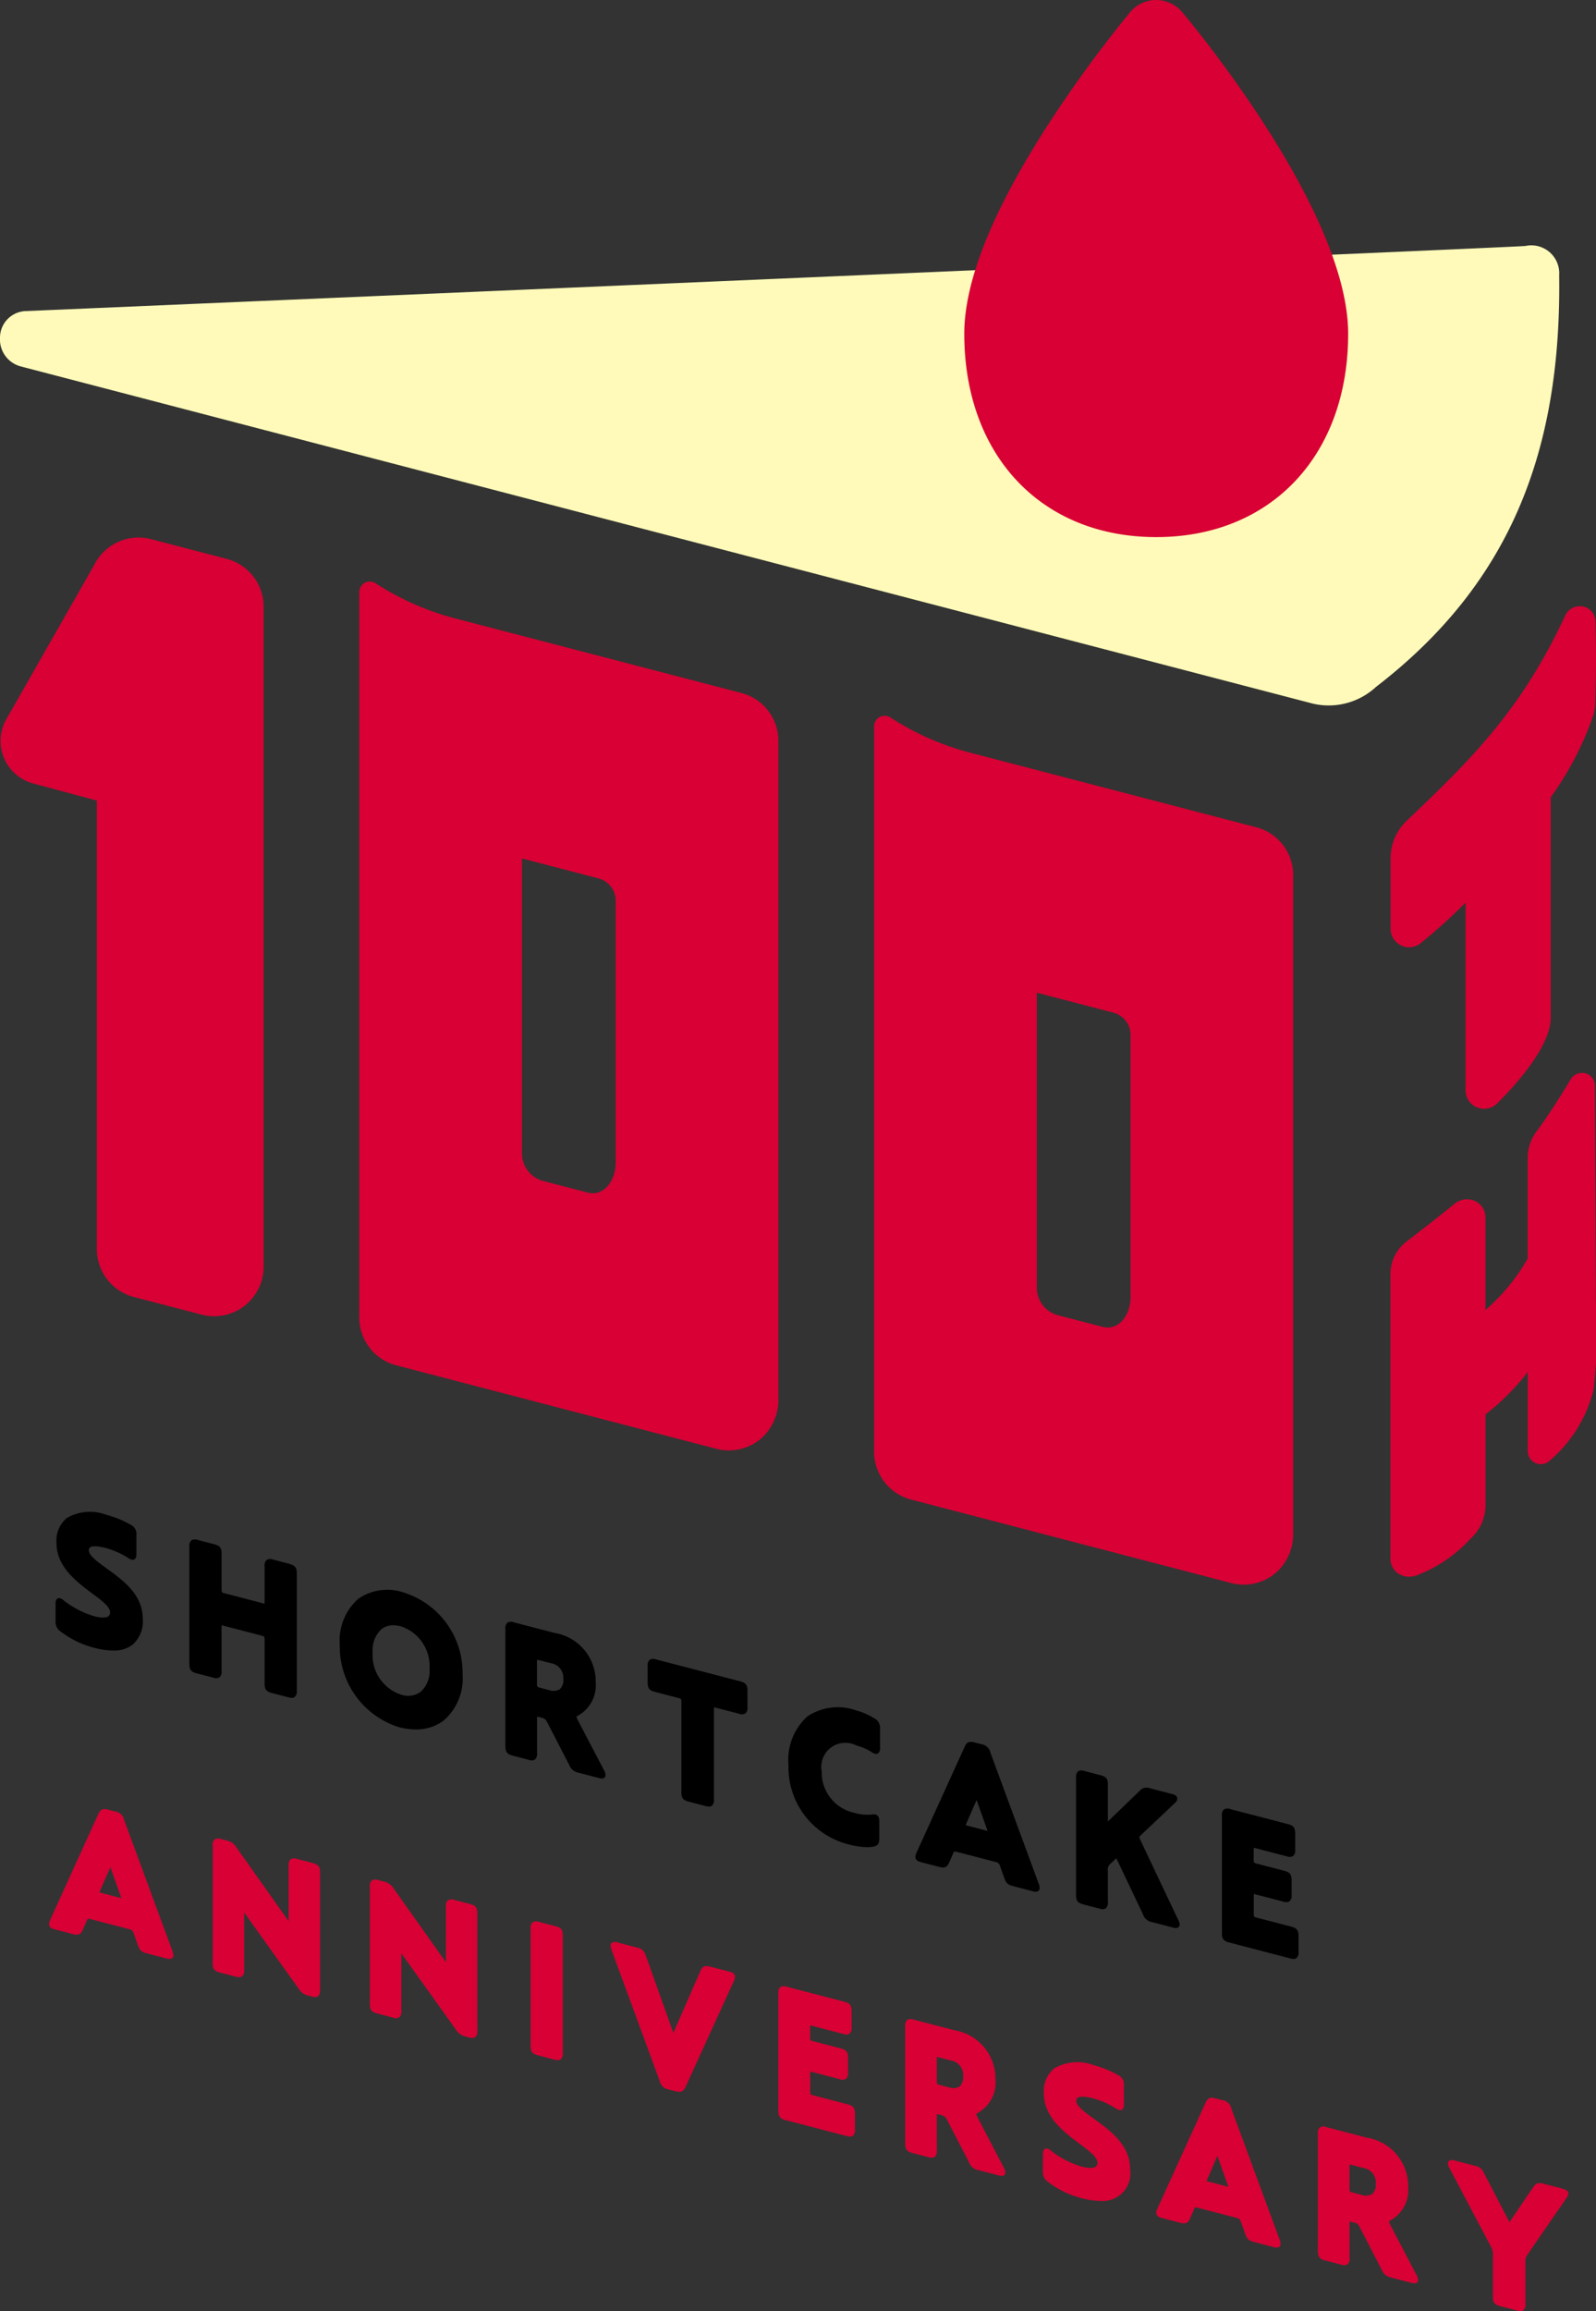
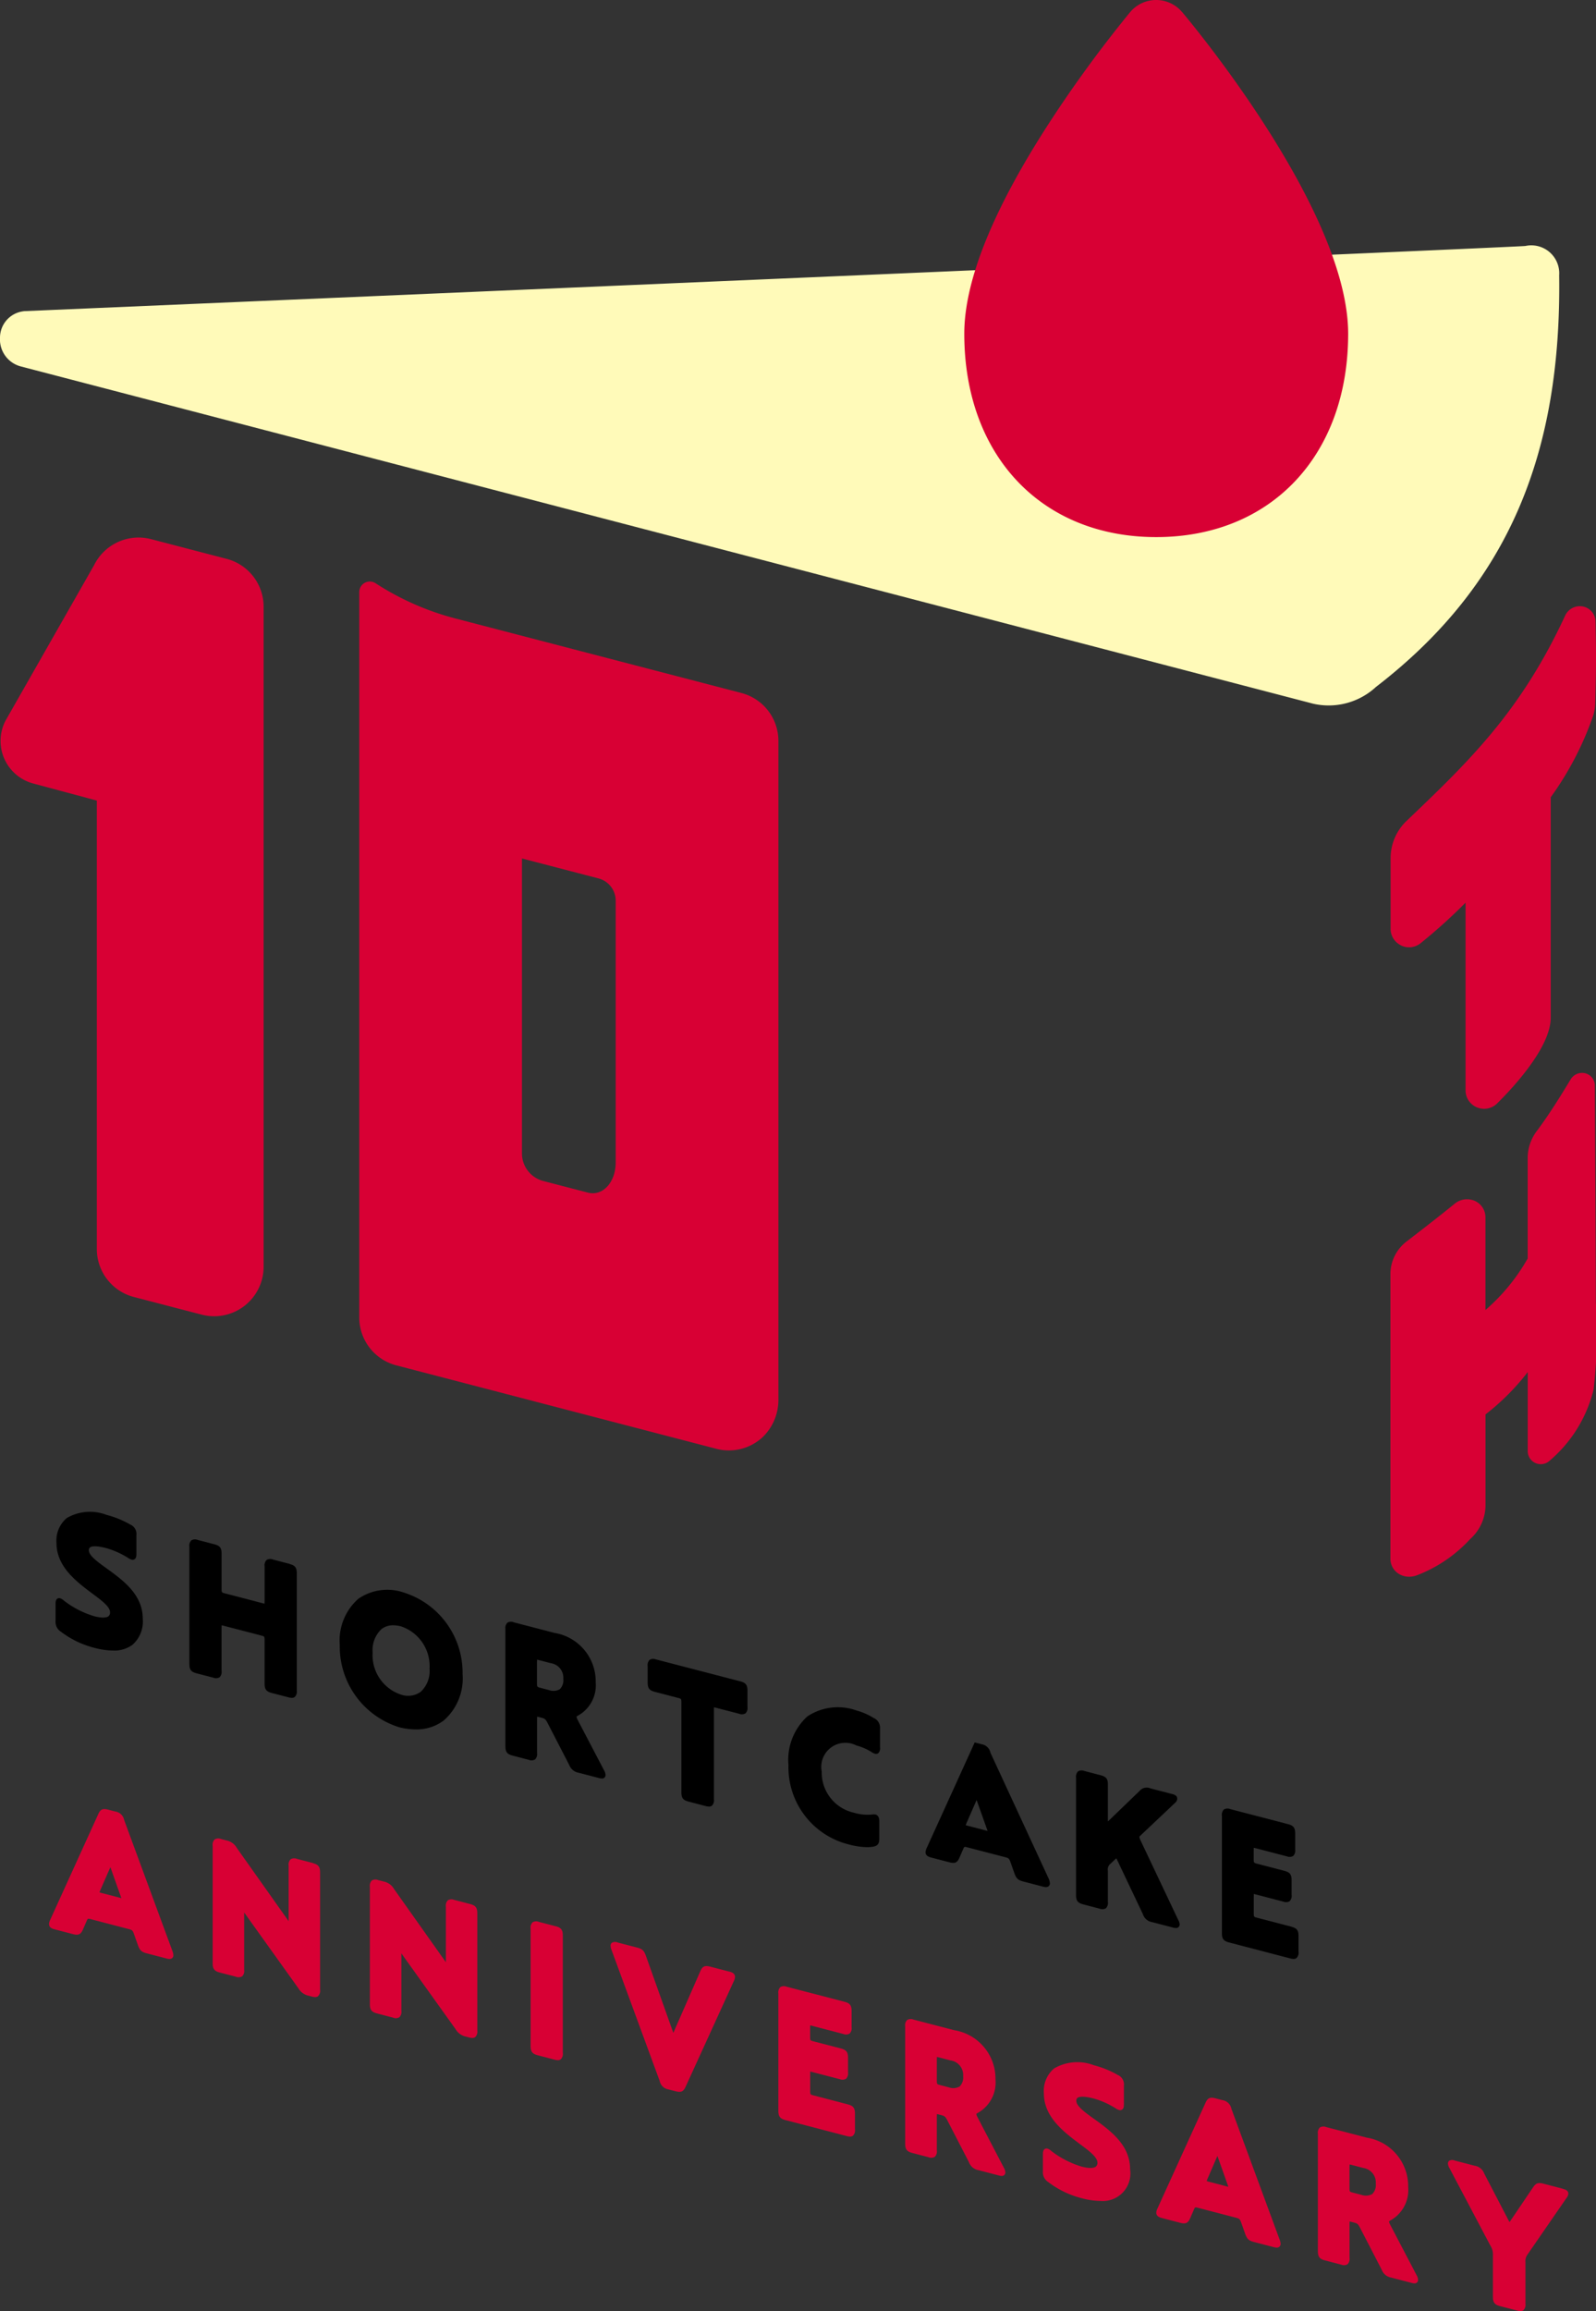
<svg xmlns="http://www.w3.org/2000/svg" width="80" height="115.78" viewBox="0 0 80 115.78">
  <rect x="0" y="0" width="80" height="115.78" fill="#333333" stroke="none" />
  <defs>
    <style>.a{fill:none;}.b{clip-path:url(#a);}.c{fill:#fffab9;}.d{fill:#d80034;}</style>
    <clipPath id="a">
      <rect class="a" width="80" height="115.78" />
    </clipPath>
  </defs>
  <g class="b">
    <path class="c" d="M65.768,41.394,1.044,24.512A1.4,1.4,0,0,1,0,23.072a1.335,1.335,0,0,1,1.143-1.32.806.806,0,0,1,.133-.013s74.675-3.2,75.185-3.262a1.4,1.4,0,0,1,1.693,1.467c.118,8.886-2.5,15.479-9.181,20.622a3.492,3.492,0,0,1-3.21.828" transform="translate(0 -6.154)" />
    <path d="M6.728,116.445c-.455-.328-.885-.637-.885-.9A.171.171,0,0,1,5.9,115.4c.064-.051.256-.113.816.034a4.2,4.2,0,0,1,1.084.484.7.7,0,0,0,.182.091.181.181,0,0,0,.163-.027c.081-.063.081-.177.081-.289v-.907a.51.51,0,0,0-.3-.53,4.818,4.818,0,0,0-1.2-.489,2.312,2.312,0,0,0-1.993.161,1.479,1.479,0,0,0-.513,1.245c0,1.189.991,1.932,1.8,2.539.455.337.885.655.885.935a.234.234,0,0,1-.08.2c-.067.051-.247.118-.707,0a4.681,4.681,0,0,1-1.526-.784.5.5,0,0,0-.191-.117.168.168,0,0,0-.147.027c-.074.057-.08.154-.08.285v.821a.579.579,0,0,0,.273.545,4.648,4.648,0,0,0,1.677.806,3.755,3.755,0,0,0,.931.135,1.545,1.545,0,0,0,.972-.286,1.558,1.558,0,0,0,.518-1.307c0-1.219-1-1.937-1.813-2.523" transform="translate(-1.389 -37.876)" />
    <path d="M19.268,116.909l-.841-.219a.362.362,0,0,0-.319.019.377.377,0,0,0-.1.32v1.755a.636.636,0,0,0,0,.113.481.481,0,0,1-.1-.019l-1.89-.493c-.157-.041-.167-.043-.167-.229V116.4c0-.292-.082-.4-.354-.473l-.841-.219a.365.365,0,0,0-.319.019.377.377,0,0,0-.1.318v5.87c0,.291.083.4.354.473l.841.219a.363.363,0,0,0,.318-.019.377.377,0,0,0,.1-.32V120.1a.636.636,0,0,0,0-.113.489.489,0,0,1,.1.019l1.89.492c.153.04.167.043.167.229V122.9c0,.293.082.4.354.473l.841.219a.7.7,0,0,0,.17.027.233.233,0,0,0,.149-.046.378.378,0,0,0,.1-.318v-5.868c0-.291-.083-.4-.355-.473" transform="translate(-4.744 -38.56)" />
    <path d="M28.722,119.6a2.556,2.556,0,0,0-2.245.325,2.791,2.791,0,0,0-.93,2.315,4.231,4.231,0,0,0,2.973,4.118,3.366,3.366,0,0,0,.832.111,2.273,2.273,0,0,0,1.411-.451,2.8,2.8,0,0,0,.94-2.325,4.213,4.213,0,0,0-2.981-4.092m1.325,3.82a1.411,1.411,0,0,1-.448,1.167,1.079,1.079,0,0,1-.964.143,2.078,2.078,0,0,1-1.44-2.118,1.439,1.439,0,0,1,.447-1.173.938.938,0,0,1,.589-.187,1.527,1.527,0,0,1,.377.051,2.1,2.1,0,0,1,1.44,2.118" transform="translate(-8.516 -39.829)" />
    <path d="M41.627,126.8a.59.59,0,0,1-.066-.173s.012-.02.081-.058a1.741,1.741,0,0,0,.882-1.673,2.461,2.461,0,0,0-2.071-2.468l-2.037-.531a.362.362,0,0,0-.319.019.379.379,0,0,0-.1.32V128.1c0,.293.083.4.355.473l.815.213a.362.362,0,0,0,.317-.019.375.375,0,0,0,.1-.32v-1.707a.8.8,0,0,0,0-.113.489.489,0,0,1,.1.019l.113.029c.184.048.211.071.319.276l1.076,2.083a.62.62,0,0,0,.479.4l1.005.262a.648.648,0,0,0,.159.027.18.18,0,0,0,.117-.036.17.17,0,0,0,.065-.142.517.517,0,0,0-.075-.234Zm-2.043-3.028a.538.538,0,0,1,.1.02l.59.153a.733.733,0,0,1,.625.783.634.634,0,0,1-.177.523.651.651,0,0,1-.541.041l-.434-.113c-.153-.04-.166-.043-.166-.229v-1.067a.8.8,0,0,0,0-.113" transform="translate(-12.664 -40.623)" />
    <path d="M53.344,125.786l-4.231-1.1a.362.362,0,0,0-.319.019.377.377,0,0,0-.1.32v.811c0,.292.082.4.354.473l1.171.305c.153.04.166.043.166.229v4.492c0,.291.083.4.355.472l.858.224a.7.7,0,0,0,.169.027.235.235,0,0,0,.149-.046.375.375,0,0,0,.1-.318V127.2a.636.636,0,0,0,0-.113.528.528,0,0,1,.1.02l1.162.3a.364.364,0,0,0,.319-.019.382.382,0,0,0,.1-.32v-.811c0-.292-.083-.4-.355-.473" transform="translate(-16.23 -41.552)" />
    <path d="M63.57,128.851a3.184,3.184,0,0,0-.869-.383,2.757,2.757,0,0,0-2.469.293,2.939,2.939,0,0,0-.949,2.434,3.985,3.985,0,0,0,3.016,3.979,3.746,3.746,0,0,0,.917.137,1.78,1.78,0,0,0,.267-.018c.3-.035.354-.178.354-.429v-.821c0-.094,0-.315-.189-.365a.465.465,0,0,0-.185,0,2.4,2.4,0,0,1-.9-.092,2.064,2.064,0,0,1-1.613-2.059,1.208,1.208,0,0,1,1.741-1.308,2.791,2.791,0,0,1,.742.318.622.622,0,0,0,.185.093.19.19,0,0,0,.167-.027.353.353,0,0,0,.087-.3v-.927a.532.532,0,0,0-.3-.528" transform="translate(-19.761 -42.773)" />
-     <path d="M72.588,131.44a.538.538,0,0,0-.451-.429l-.339-.088c-.283-.074-.4-.023-.51.231l-2.411,5.3a.5.5,0,0,0-.053.2c0,.191.191.242.293.268l.9.235c.285.073.4.021.511-.241l.174-.4c.063-.147.061-.147.217-.107l1.9.494c.173.045.2.063.277.289l.173.488c.1.288.185.37.451.439l.979.255a.686.686,0,0,0,.16.027.208.208,0,0,0,.129-.04.179.179,0,0,0,.068-.151.668.668,0,0,0-.051-.215Zm-.148,3.915-.027-.007-.963-.25c-.065-.017-.093-.029-.1-.029h0a.838.838,0,0,1,.028-.085l.005-.011.511-1.167.533,1.5c.005.015.01.03.015.045" transform="translate(-22.941 -43.63)" />
+     <path d="M72.588,131.44a.538.538,0,0,0-.451-.429l-.339-.088l-2.411,5.3a.5.5,0,0,0-.053.2c0,.191.191.242.293.268l.9.235c.285.073.4.021.511-.241l.174-.4c.063-.147.061-.147.217-.107l1.9.494c.173.045.2.063.277.289l.173.488c.1.288.185.37.451.439l.979.255a.686.686,0,0,0,.16.027.208.208,0,0,0,.129-.04.179.179,0,0,0,.068-.151.668.668,0,0,0-.051-.215Zm-.148,3.915-.027-.007-.963-.25c-.065-.017-.093-.029-.1-.029h0a.838.838,0,0,1,.028-.085l.005-.011.511-1.167.533,1.5c.005.015.01.03.015.045" transform="translate(-22.941 -43.63)" />
    <path d="M84.143,136.563a.657.657,0,0,1-.065-.183c0-.017.027-.053.082-.1l1.709-1.614a.277.277,0,0,0,.107-.2c0-.173-.163-.215-.25-.238l-1.093-.285a.468.468,0,0,0-.553.135L82.5,135.6v-1.84c0-.292-.083-.4-.354-.473l-.824-.215a.364.364,0,0,0-.319.018.382.382,0,0,0-.1.32v5.87c0,.291.083.4.355.473l.823.215a.363.363,0,0,0,.318-.019.379.379,0,0,0,.1-.32v-1.557a.368.368,0,0,1,.133-.355l.245-.231c.019-.018.033-.029.042-.037a.559.559,0,0,1,.059.109l1.274,2.682a.583.583,0,0,0,.473.405l1.023.267a.656.656,0,0,0,.16.028.191.191,0,0,0,.121-.037.178.178,0,0,0,.067-.148.582.582,0,0,0-.081-.243Z" transform="translate(-26.966 -44.349)" />
    <path d="M95.37,141.826l-1.733-.451c-.153-.04-.166-.043-.166-.229V140.3a.8.8,0,0,0,0-.113.538.538,0,0,1,.1.02l1.379.359a.356.356,0,0,0,.318-.019.379.379,0,0,0,.1-.32V139.5c0-.292-.083-.4-.355-.473l-1.379-.359c-.153-.041-.166-.044-.166-.229v-.453a.793.793,0,0,0,0-.113.49.49,0,0,1,.1.019l1.561.407a.363.363,0,0,0,.318-.019.377.377,0,0,0,.1-.32v-.8c0-.291-.082-.4-.353-.473l-2.9-.755a.361.361,0,0,0-.32.019.378.378,0,0,0-.1.319v5.869c0,.292.083.4.355.473l3.069.8a.73.73,0,0,0,.169.027.237.237,0,0,0,.149-.047.379.379,0,0,0,.1-.32V142.3c0-.292-.082-.4-.354-.473" transform="translate(-30.626 -45.3)" />
    <path class="d" d="M114.791,81.261a.633.633,0,0,0-.467-.613.666.666,0,0,0-.743.3c-.659,1.082-1.037,1.685-1.655,2.533a2.258,2.258,0,0,0-.5,1.348v5.093a9.8,9.8,0,0,1-2.117,2.582V87.868a.9.9,0,0,0-.515-.822.97.97,0,0,0-1.023.129c-.838.68-1.619,1.281-2.377,1.867a2.062,2.062,0,0,0-.849,1.617v14.3a.883.883,0,0,0,.367.727.975.975,0,0,0,.573.179,1.126,1.126,0,0,0,.355-.059,7.03,7.03,0,0,0,2.7-1.825,2.294,2.294,0,0,0,.771-1.63V97.734a11.725,11.725,0,0,0,2.117-2.121v3.955a.654.654,0,0,0,1.1.483,6.8,6.8,0,0,0,2.175-3.459l.027-.107a24.137,24.137,0,0,0,.113-4.355c-.005-2.163-.024-5.529-.051-10.867" transform="translate(-34.85 -26.875)" />
    <path class="d" d="M105.075,62.549a.926.926,0,0,0,.987-.111,27.618,27.618,0,0,0,2.251-2.029v9.4a.923.923,0,0,0,.569.853.957.957,0,0,0,.361.073.928.928,0,0,0,.651-.267c.809-.8,2.689-2.817,2.689-4.3V55.127a15.815,15.815,0,0,0,2.138-4.119,2.3,2.3,0,0,0,.093-.6c.06-2.217.036-2.679.016-4.072a.785.785,0,0,0-.647-.768.811.811,0,0,0-.889.484c-2.24,4.823-4.835,7.3-7.965,10.286a2.583,2.583,0,0,0-.773,1.885v3.493a.915.915,0,0,0,.522.83" transform="translate(-34.852 -15.186)" />
    <path class="d" d="M83.421.609a1.7,1.7,0,0,0-2.608,0A62.673,62.673,0,0,0,76.729,6.2C73.92,10.541,72.5,14.079,72.5,16.718c0,6.095,3.866,10.189,9.621,10.189s9.621-4.095,9.621-10.189c0-6-7.466-15.093-8.318-16.109" transform="translate(-24.165 0)" />
-     <path class="d" d="M65.721,54.318V90.655a2.479,2.479,0,0,0,1.855,2.4l16.049,4.182a2.518,2.518,0,0,0,.631.08,2.477,2.477,0,0,0,1.717-.7,2.6,2.6,0,0,0,.757-1.887V61.773a2.481,2.481,0,0,0-1.855-2.4L70.528,55.635a13.7,13.7,0,0,1-3.987-1.76.53.53,0,0,0-.733.153.524.524,0,0,0-.086.291M78.576,82.891c0,.973-.624,1.693-1.373,1.518l-2.257-.587a1.43,1.43,0,0,1-1.069-1.384V67.662l3.837,1a1.151,1.151,0,0,1,.862,1.115Z" transform="translate(-21.907 -17.929)" />
    <path class="d" d="M27.012,44.231V80.568a2.479,2.479,0,0,0,1.855,2.4L44.916,87.15a2.481,2.481,0,0,0,2.349-.617,2.6,2.6,0,0,0,.757-1.887V51.685a2.481,2.481,0,0,0-1.855-2.4L31.819,45.548a13.692,13.692,0,0,1-3.987-1.76.529.529,0,0,0-.82.444M39.866,72.8c0,.974-.624,1.694-1.373,1.52l-2.257-.587a1.431,1.431,0,0,1-1.069-1.384V57.574l3.837,1a1.152,1.152,0,0,1,.862,1.115Z" transform="translate(-9.004 -14.567)" />
    <path class="d" d="M11.372,41.462l-3.793-.989a2.487,2.487,0,0,0-2.846,1.3L.29,49.57l-.035.069a2.207,2.207,0,0,0,1.422,3.077l3.191.856V76.041a2.481,2.481,0,0,0,1.855,2.4l3.4.885a2.48,2.48,0,0,0,3.105-2.4V43.862a2.479,2.479,0,0,0-1.855-2.4" transform="translate(-0.014 -13.465)" />
    <path class="d" d="M7.455,136.5A.533.533,0,0,0,7,136.067l-.338-.089c-.285-.075-.4-.021-.51.229l-2.411,5.3a.507.507,0,0,0-.053.2c0,.192.191.242.293.268l.9.235c.285.073.4.02.511-.24l.174-.4c.062-.145.061-.146.217-.107l1.9.495c.173.045.2.064.277.289l.173.488c.1.288.185.37.451.439l.979.255a.649.649,0,0,0,.161.027.205.205,0,0,0,.129-.039.181.181,0,0,0,.067-.151.681.681,0,0,0-.05-.215Zm-.147,3.915L7.28,140.4l-.962-.25c-.065-.017-.093-.029-.1-.029h0a.643.643,0,0,1,.027-.079l.007-.019.511-1.167.534,1.505.014.045" transform="translate(-1.23 -45.316)" />
    <path class="d" d="M21.022,139.39l-.807-.21a.363.363,0,0,0-.318.019.379.379,0,0,0-.1.319V142.3l-2.6-3.671a.763.763,0,0,0-.513-.372l-.277-.072a.363.363,0,0,0-.318.019.379.379,0,0,0-.1.32V144.4c0,.291.083.4.355.473l.806.209a.363.363,0,0,0,.318-.019.377.377,0,0,0,.1-.317v-2.88l2.72,3.8a.775.775,0,0,0,.512.369l.156.041a.7.7,0,0,0,.17.027.236.236,0,0,0,.148-.047.377.377,0,0,0,.1-.318v-5.869c0-.291-.083-.4-.355-.473" transform="translate(-5.329 -46.054)" />
    <path class="d" d="M32.845,142.471l-.807-.211a.363.363,0,0,0-.318.019.379.379,0,0,0-.1.32v2.785l-2.6-3.67a.767.767,0,0,0-.514-.373l-.277-.072a.36.36,0,0,0-.319.019.377.377,0,0,0-.1.32v5.867c0,.291.082.4.354.473l.806.211a.36.36,0,0,0,.319-.019.379.379,0,0,0,.1-.32v-2.88l2.72,3.8a.775.775,0,0,0,.512.369l.156.041a.685.685,0,0,0,.169.027.24.24,0,0,0,.149-.046.379.379,0,0,0,.1-.32v-5.868c0-.291-.082-.4-.354-.473" transform="translate(-9.27 -47.08)" />
    <path class="d" d="M41.152,144.629l-.841-.219a.361.361,0,0,0-.318.019.379.379,0,0,0-.1.32v5.869c0,.291.083.4.355.473l.841.219a.689.689,0,0,0,.169.027.234.234,0,0,0,.149-.046.378.378,0,0,0,.1-.318V145.1c0-.291-.083-.4-.355-.473" transform="translate(-13.296 -48.127)" />
    <path class="d" d="M51.849,147.416l-.937-.244c-.285-.073-.4-.021-.511.24l-1.347,3.075-.006-.017-1.36-3.817c-.1-.288-.185-.37-.451-.44l-.971-.252a.33.33,0,0,0-.289.012.184.184,0,0,0-.069.152.678.678,0,0,0,.051.215l2.41,6.554a.538.538,0,0,0,.451.429l.339.088a.827.827,0,0,0,.2.031c.148,0,.231-.077.313-.26l2.42-5.3a.507.507,0,0,0,.053-.2c0-.191-.191-.24-.293-.268" transform="translate(-15.303 -48.645)" />
    <path class="d" d="M62.02,155.18l-1.733-.453c-.153-.04-.166-.043-.166-.229v-.849a.793.793,0,0,0,0-.113.536.536,0,0,1,.1.019l1.379.359a.361.361,0,0,0,.318-.019.377.377,0,0,0,.1-.318v-.727c0-.291-.083-.4-.355-.473l-1.379-.359c-.153-.04-.166-.043-.166-.229v-.453a.793.793,0,0,0,0-.113.489.489,0,0,1,.1.019l1.561.407a.359.359,0,0,0,.318-.019.377.377,0,0,0,.1-.32v-.8c0-.293-.082-.4-.353-.473l-2.9-.754a.364.364,0,0,0-.319.018.379.379,0,0,0-.1.32v5.87c0,.291.083.4.354.472l3.069.8a.665.665,0,0,0,.169.027.233.233,0,0,0,.149-.046.379.379,0,0,0,.1-.32v-.773c0-.292-.083-.4-.355-.473" transform="translate(-19.51 -49.752)" />
    <path class="d" d="M71.688,156.654a.591.591,0,0,1-.067-.173s.013-.019.082-.058a1.741,1.741,0,0,0,.88-1.673,2.461,2.461,0,0,0-2.071-2.467l-2.038-.531a.365.365,0,0,0-.318.019.376.376,0,0,0-.1.32v5.869c0,.291.082.4.354.473l.815.213a.365.365,0,0,0,.318-.019.379.379,0,0,0,.1-.32V156.6a.628.628,0,0,0,0-.112.49.49,0,0,1,.1.019l.113.029c.184.048.211.071.32.275l1.076,2.084a.616.616,0,0,0,.478.4l1.006.262a.656.656,0,0,0,.16.029.181.181,0,0,0,.116-.037.17.17,0,0,0,.065-.142.512.512,0,0,0-.075-.235Zm-2.043-3.028a.532.532,0,0,1,.1.02l.591.153a.733.733,0,0,1,.625.783.634.634,0,0,1-.177.523.653.653,0,0,1-.541.041l-.434-.113c-.153-.04-.166-.043-.166-.229v-1.067a.8.8,0,0,0,0-.113" transform="translate(-22.684 -50.575)" />
    <path class="d" d="M80.974,157.817c-.455-.328-.885-.639-.885-.9a.17.17,0,0,1,.058-.153c.065-.05.257-.111.816.034a4.2,4.2,0,0,1,1.084.483.681.681,0,0,0,.181.091.185.185,0,0,0,.163-.027c.082-.063.082-.179.082-.289v-.907a.511.511,0,0,0-.305-.53,4.834,4.834,0,0,0-1.2-.489,2.317,2.317,0,0,0-1.994.16,1.48,1.48,0,0,0-.513,1.245c0,1.189.991,1.931,1.8,2.539.455.337.885.655.885.935a.236.236,0,0,1-.08.2c-.066.051-.246.119-.707,0a4.668,4.668,0,0,1-1.529-.787.512.512,0,0,0-.189-.114.17.17,0,0,0-.148.027c-.073.057-.08.154-.08.285v.821a.58.58,0,0,0,.273.545,4.646,4.646,0,0,0,1.676.807,3.723,3.723,0,0,0,.931.135,1.383,1.383,0,0,0,1.49-1.592c0-1.219-1-1.937-1.811-2.523" transform="translate(-26.137 -51.666)" />
    <path class="d" d="M90.7,158.188a.538.538,0,0,0-.451-.429l-.339-.088c-.283-.074-.4-.023-.51.229l-2.411,5.3a.507.507,0,0,0-.053.2c0,.191.191.24.293.268l.9.235c.287.074.4.02.511-.241l.174-.4c.062-.147.061-.147.217-.107l1.9.495c.173.045.2.063.277.288l.173.489c.1.287.185.37.451.439l.979.255a.686.686,0,0,0,.16.027.2.2,0,0,0,.128-.039.181.181,0,0,0,.069-.151.668.668,0,0,0-.051-.216Zm-.148,3.915-.027-.007-.963-.251c-.065-.017-.093-.029-.1-.029h0q.012-.043.028-.084l.005-.012L90,160.553l.533,1.5c.005.015.01.031.015.046" transform="translate(-28.977 -52.547)" />
    <path class="d" d="M102.718,164.733a.573.573,0,0,1-.067-.173s.012-.02.081-.059a1.741,1.741,0,0,0,.881-1.673,2.461,2.461,0,0,0-2.071-2.468l-2.037-.531a.365.365,0,0,0-.318.019.379.379,0,0,0-.1.319v5.868c0,.293.082.4.355.473l.814.213a.363.363,0,0,0,.318-.019.378.378,0,0,0,.1-.32v-1.707a.8.8,0,0,0,0-.113.444.444,0,0,1,.1.019l.113.029c.185.048.211.071.32.276l1.076,2.083a.621.621,0,0,0,.48.4l1.006.262a.645.645,0,0,0,.16.028.173.173,0,0,0,.115-.036.17.17,0,0,0,.065-.142.523.523,0,0,0-.075-.235Zm-2.043-3.028a.489.489,0,0,1,.1.019l.589.154a.731.731,0,0,1,.625.783.637.637,0,0,1-.177.523.66.66,0,0,1-.541.041l-.433-.113c-.153-.04-.166-.043-.166-.228v-1.067a.8.8,0,0,0,0-.113" transform="translate(-33.028 -53.267)" />
    <path class="d" d="M114.622,163.758l-.954-.249c-.277-.073-.391-.032-.535.183l-1.163,1.719-.013.019c-.017-.028-.037-.063-.047-.081L110.688,163a.608.608,0,0,0-.48-.393l-1-.26a.313.313,0,0,0-.275.01.172.172,0,0,0-.065.141.564.564,0,0,0,.093.258l2.029,3.843a.826.826,0,0,1,.133.5v2.067c0,.291.083.4.354.473l.859.223a.665.665,0,0,0,.169.027.229.229,0,0,0,.149-.046.376.376,0,0,0,.1-.318v-2.076a.565.565,0,0,1,.115-.411l1.943-2.817a.387.387,0,0,0,.091-.213c0-.173-.172-.217-.285-.247" transform="translate(-36.29 -54.108)" />
  </g>
</svg>